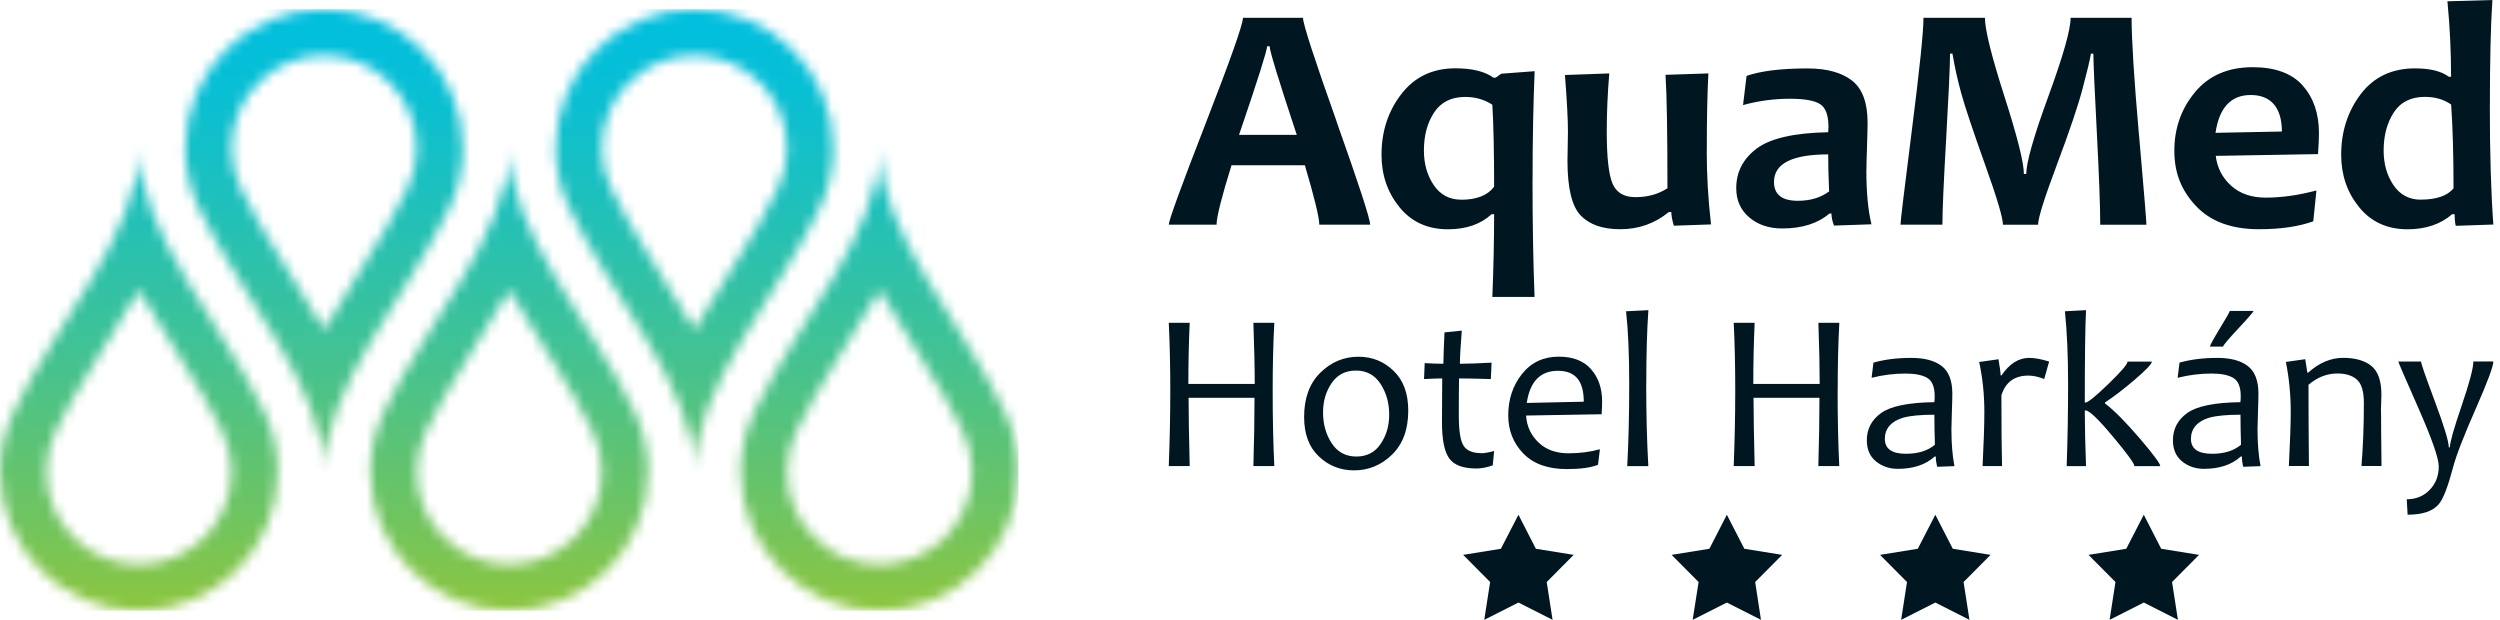
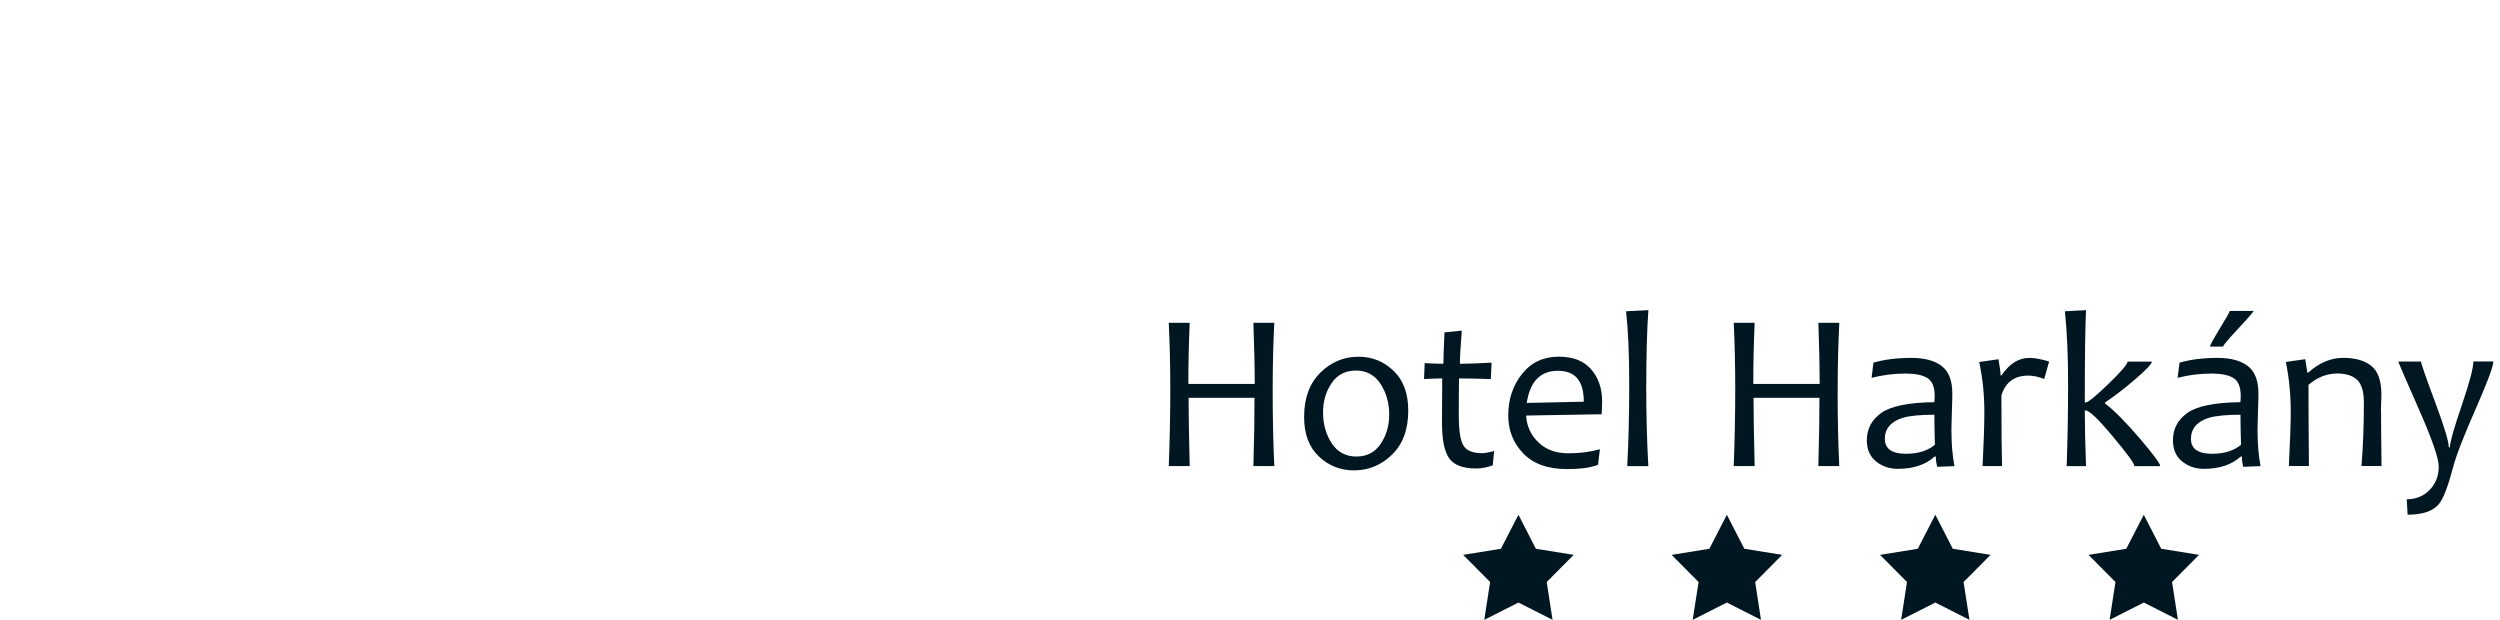
<svg xmlns="http://www.w3.org/2000/svg" width="242" height="60" viewBox="0 0 242 60" fill="none">
  <mask id="mask0_2356_3080" style="mask-type:luminance" maskUnits="userSpaceOnUse" x="0" y="0" width="99" height="60">
    <path d="M4.479 45.678C4.479 44.315 4.791 42.987 5.376 41.761C7.493 37.333 10.762 32.792 13.442 28.086C16.121 32.792 19.402 37.333 21.508 41.761C22.093 42.987 22.405 44.315 22.405 45.678C22.405 50.622 18.397 54.641 13.442 54.641C8.486 54.641 4.479 50.627 4.479 45.678ZM1.334 39.842C0.471 41.608 0 43.577 0 45.678C0 53.097 6.023 59.119 13.442 59.119C20.861 59.119 26.884 53.097 26.884 45.678C26.884 43.583 26.407 41.608 25.555 39.842C21.514 31.339 13.442 22.529 13.442 14.327C13.442 22.529 5.37 31.333 1.334 39.842ZM40.331 45.678C40.331 44.315 40.643 42.987 41.228 41.761C43.345 37.333 46.615 32.792 49.294 28.086C51.974 32.792 55.255 37.333 57.36 41.761C57.945 42.987 58.257 44.315 58.257 45.678C58.257 50.622 54.25 54.641 49.294 54.641C44.339 54.641 40.331 50.627 40.331 45.678ZM37.181 39.831C36.318 41.596 35.847 43.577 35.847 45.672C35.847 53.091 41.869 59.114 49.288 59.114C56.708 59.114 62.73 53.091 62.73 45.672C62.73 43.577 62.254 41.596 61.402 39.831C57.36 31.333 49.283 22.523 49.283 14.327C49.283 22.529 41.205 31.333 37.175 39.831M76.178 45.678C76.178 44.315 76.49 42.987 77.075 41.761C79.192 37.333 82.462 32.792 85.141 28.086C87.82 32.792 91.101 37.333 93.207 41.761C93.792 42.987 94.104 44.315 94.104 45.678C94.104 50.622 90.097 54.641 85.141 54.641C80.185 54.641 76.178 50.627 76.178 45.678ZM73.033 39.831C72.17 41.596 71.699 43.577 71.699 45.672C71.699 53.091 77.722 59.114 85.141 59.114C92.56 59.114 98.583 53.091 98.583 45.672C98.583 43.577 98.106 41.596 97.254 39.831C93.213 31.333 85.135 22.523 85.135 14.327C85.135 22.529 77.063 31.333 73.027 39.831M23.302 18.243C22.717 17.017 22.405 15.689 22.405 14.327C22.405 9.377 26.418 5.363 31.368 5.363C36.318 5.363 40.331 9.377 40.331 14.327C40.331 15.689 40.019 17.017 39.434 18.243C37.328 22.671 34.047 27.212 31.368 31.918C28.689 27.212 25.419 22.671 23.302 18.243ZM17.921 14.327C17.921 16.421 18.397 18.402 19.255 20.162C23.285 28.665 31.362 37.475 31.362 45.678C31.362 37.475 39.44 28.665 43.481 20.173C44.333 18.408 44.81 16.427 44.81 14.332C44.81 6.913 38.798 0.89 31.368 0.89C23.938 0.89 17.926 6.913 17.926 14.332M59.148 18.243C58.564 17.017 58.252 15.689 58.252 14.327C58.252 9.377 62.265 5.363 67.215 5.363C72.165 5.363 76.178 9.377 76.178 14.327C76.178 15.689 75.866 17.017 75.281 18.243C73.175 22.671 69.894 27.212 67.215 31.918C64.535 27.212 61.266 22.671 59.148 18.243ZM53.773 14.327C53.773 16.421 54.25 18.397 55.107 20.162C59.137 28.665 67.215 37.475 67.215 45.678C67.215 37.475 75.287 28.665 79.334 20.162C80.185 18.397 80.662 16.427 80.662 14.327C80.662 6.907 74.651 0.885 67.22 0.885C59.79 0.885 53.779 6.907 53.779 14.327" fill="white" />
  </mask>
  <g mask="url(#mask0_2356_3080)">
-     <path d="M98.583 0.885H0V59.119H98.583V0.885Z" fill="url(#paint0_linear_2356_3080)" />
-   </g>
+     </g>
  <path d="M239.42 34.996C239.42 35.637 239.04 37.062 238.285 39.276C237.53 41.49 237.15 42.83 237.15 43.295H237.042C237.042 42.739 236.594 41.269 235.702 38.873C234.806 36.477 234.357 35.189 234.357 34.996H232.155C232.155 35.058 232.807 36.574 234.113 39.532C235.419 42.495 236.071 44.368 236.071 45.157C236.071 46.065 235.776 46.82 235.186 47.427C234.596 48.029 233.858 48.33 232.972 48.33L233.057 49.823C234.51 49.823 235.526 49.477 236.094 48.778C236.514 48.273 236.968 47.093 237.456 45.242C237.752 44.101 238.518 42.131 239.75 39.339C240.823 36.898 241.356 35.444 241.356 34.99H239.415L239.42 34.996ZM230.474 39.81C230.474 39.673 230.48 39.407 230.497 39.009C230.508 38.612 230.52 38.345 230.52 38.209C230.52 36.875 230.196 35.944 229.549 35.422C228.902 34.9 227.988 34.638 226.813 34.638C225.638 34.638 224.486 35.115 223.436 36.069H223.35L223.146 34.769L221.273 35.036C221.585 36.597 221.744 38.209 221.744 39.872C221.744 40.951 221.682 42.699 221.562 45.111H223.504C223.475 42.29 223.464 39.673 223.464 37.249C224.315 36.517 225.246 36.154 226.257 36.154C227.08 36.154 227.716 36.353 228.158 36.756C228.601 37.159 228.823 37.902 228.823 38.998C228.823 41.206 228.743 43.244 228.59 45.111H230.531C230.503 42.761 230.486 40.99 230.486 39.804M215.841 30.097C215.841 30.177 215.523 30.744 214.881 31.794C214.24 32.85 213.922 33.435 213.922 33.548H215.199C215.199 33.435 215.687 32.85 216.669 31.8C217.651 30.75 218.14 30.182 218.14 30.097H215.841ZM214.126 43.925C212.764 43.925 212.083 43.443 212.083 42.477C212.083 41.513 212.667 40.797 213.831 40.44C214.529 40.241 215.54 40.145 216.879 40.145C216.879 41.002 216.896 41.972 216.93 43.051C216.232 43.636 215.301 43.925 214.126 43.925ZM218.526 41.666C218.526 41.376 218.543 40.792 218.571 39.912C218.605 39.038 218.616 38.43 218.616 38.095C218.616 36.841 218.27 35.95 217.583 35.427C216.896 34.905 215.92 34.644 214.654 34.644C213.269 34.644 212.043 34.797 210.976 35.104L210.794 36.574C211.873 36.296 212.968 36.16 214.087 36.16C215.029 36.16 215.738 36.307 216.204 36.597C216.669 36.886 216.902 37.471 216.902 38.345C216.902 38.566 216.891 38.76 216.868 38.93C214.359 38.964 212.645 39.316 211.725 39.98C210.8 40.644 210.34 41.524 210.34 42.614C210.34 43.499 210.635 44.186 211.226 44.663C211.816 45.14 212.52 45.384 213.337 45.384C214.841 45.384 216.034 44.986 216.908 44.192H217.016C217.016 44.504 217.055 44.833 217.146 45.185L218.821 45.123C218.628 44.112 218.531 42.966 218.531 41.672M207.161 42.477C205.776 40.86 204.641 39.713 203.761 39.049V38.964C204.63 38.391 205.583 37.658 206.628 36.767C207.74 35.813 208.302 35.223 208.302 35.002H205.947C205.947 35.251 205.328 35.972 204.09 37.17C202.853 38.368 202.115 38.964 201.882 38.964H201.808C201.808 34.542 201.848 31.562 201.928 30.023L199.884 30.131C200.088 32.078 200.191 34.423 200.191 37.176C200.191 39.929 200.145 42.523 200.054 45.123H201.928C201.848 43.051 201.808 41.251 201.808 39.73H201.882C202.245 39.73 203.131 40.582 204.544 42.279C205.924 43.925 206.611 44.873 206.611 45.123H209.114C209.114 44.89 208.467 44.01 207.167 42.483M196.427 34.644C195.405 34.644 194.508 35.212 193.742 36.341H193.657C193.657 36.08 193.589 35.558 193.453 34.775L191.585 35.041C191.92 36.585 192.085 38.192 192.085 39.878C192.085 41.121 192.028 42.869 191.914 45.117H193.799C193.759 43.817 193.736 41.535 193.736 38.266C194.134 36.994 195.002 36.358 196.336 36.358C196.813 36.358 197.324 36.466 197.88 36.688L198.357 34.996C197.602 34.763 196.961 34.644 196.416 34.644M184.495 43.925C183.133 43.925 182.452 43.443 182.452 42.477C182.452 41.513 183.031 40.797 184.2 40.44C184.898 40.241 185.909 40.145 187.248 40.145C187.248 41.002 187.265 41.972 187.299 43.051C186.601 43.636 185.67 43.925 184.495 43.925ZM188.894 41.666C188.894 41.376 188.912 40.792 188.94 39.912C188.974 39.038 188.985 38.43 188.985 38.095C188.985 36.841 188.639 35.95 187.952 35.427C187.265 34.905 186.289 34.644 185.023 34.644C183.638 34.644 182.412 34.797 181.35 35.104L181.169 36.574C182.247 36.296 183.343 36.16 184.461 36.16C185.403 36.16 186.113 36.307 186.579 36.597C187.044 36.886 187.277 37.471 187.277 38.345C187.277 38.566 187.265 38.76 187.243 38.93C184.734 38.964 183.019 39.316 182.094 39.98C181.169 40.644 180.709 41.524 180.709 42.614C180.709 43.499 181.004 44.186 181.595 44.663C182.185 45.14 182.889 45.384 183.706 45.384C185.21 45.384 186.403 44.986 187.277 44.192H187.385C187.385 44.504 187.43 44.833 187.515 45.185L189.19 45.123C188.997 44.112 188.9 42.966 188.9 41.672M177.888 37.828C177.888 35.416 177.939 33.219 178.047 31.244H176.02C176.105 33.651 176.145 35.626 176.145 37.164H169.719C169.719 35.246 169.759 33.27 169.85 31.244H167.824C167.926 33.259 167.971 35.456 167.971 37.828C167.971 40.201 167.92 42.523 167.824 45.117H169.85C169.782 42.29 169.742 40.088 169.742 38.51H176.122C176.122 40.457 176.088 42.659 176.015 45.117H178.041C177.933 42.909 177.882 40.479 177.882 37.828M159.36 37.17C159.36 34.337 159.428 31.953 159.564 30.023L157.402 30.131C157.606 31.959 157.708 34.303 157.708 37.176C157.708 40.048 157.646 42.778 157.515 45.123H159.559C159.422 42.744 159.354 40.093 159.354 37.176M147.791 39.004C148.098 36.932 149.103 35.893 150.806 35.893C152.509 35.893 153.309 36.892 153.309 38.884L147.791 39.004ZM154.018 35.74C153.303 34.928 152.264 34.525 150.891 34.525C149.398 34.525 148.211 35.087 147.326 36.205C146.44 37.323 145.998 38.657 145.998 40.207C145.998 41.654 146.48 42.886 147.451 43.891C148.421 44.901 149.829 45.407 151.674 45.407C152.985 45.407 153.99 45.27 154.688 44.992L154.87 43.488C153.928 43.749 152.912 43.88 151.833 43.88C150.624 43.88 149.653 43.528 148.927 42.83C148.194 42.131 147.791 41.263 147.723 40.224L155.04 40.099C155.069 39.571 155.086 39.163 155.086 38.862C155.086 37.59 154.728 36.551 154.013 35.74M143.398 43.863C142.558 43.863 141.984 43.624 141.678 43.153C141.371 42.682 141.212 41.711 141.212 40.252C141.212 38.913 141.218 37.704 141.235 36.631C142.007 36.631 143.035 36.654 144.312 36.693L144.386 35.104C143.035 35.178 142.013 35.212 141.32 35.212C141.32 34.565 141.383 33.497 141.502 32.005L139.827 32.175C139.754 33.776 139.719 34.786 139.719 35.212C139.186 35.212 138.584 35.189 137.909 35.149L137.846 36.693C138.618 36.654 139.209 36.631 139.606 36.631C139.589 38.379 139.583 39.793 139.583 40.883C139.583 42.557 139.816 43.721 140.287 44.373C140.753 45.026 141.627 45.35 142.91 45.35C143.409 45.35 143.937 45.248 144.499 45.043L144.63 43.658C144.09 43.8 143.682 43.874 143.404 43.874M133.651 42.96C133.106 43.783 132.317 44.192 131.296 44.192C130.274 44.192 129.462 43.76 128.906 42.903C128.35 42.046 128.071 41.058 128.071 39.94C128.071 38.822 128.344 37.914 128.895 37.096C129.445 36.279 130.234 35.87 131.256 35.87C132.278 35.87 133.078 36.302 133.64 37.164C134.196 38.027 134.474 39.015 134.474 40.122C134.474 41.229 134.202 42.143 133.651 42.96ZM134.9 35.898C133.958 34.985 132.823 34.531 131.5 34.531C130.087 34.531 128.855 35.047 127.81 36.075C126.76 37.108 126.238 38.538 126.238 40.366C126.238 42.006 126.709 43.278 127.663 44.181C128.611 45.083 129.746 45.532 131.069 45.532C132.482 45.532 133.714 45.021 134.753 44.005C135.797 42.988 136.319 41.569 136.319 39.747C136.319 38.09 135.848 36.807 134.9 35.898ZM123.195 37.828C123.195 35.416 123.246 33.219 123.354 31.244H121.328C121.413 33.651 121.458 35.626 121.458 37.164H115.033C115.033 35.246 115.072 33.27 115.163 31.244H113.137C113.233 33.259 113.284 35.456 113.284 37.828C113.284 40.201 113.233 42.523 113.137 45.117H115.163C115.095 42.29 115.055 40.088 115.055 38.51H121.436C121.436 40.457 121.402 42.659 121.328 45.117H123.354C123.246 42.909 123.195 40.479 123.195 37.828Z" fill="#001722" />
-   <path d="M234.334 19.328C233.205 19.328 232.325 18.857 231.689 17.921C231.053 16.984 230.736 15.866 230.736 14.577C230.736 13.124 231.065 11.892 231.718 10.887C232.37 9.883 233.381 9.377 234.732 9.377C235.714 9.377 236.56 9.622 237.269 10.115C237.422 12.255 237.502 14.963 237.502 18.233C236.894 18.959 235.839 19.323 234.334 19.323M241.021 10.303C241.021 5.824 241.101 2.39 241.265 0L236.911 0.125C237.15 2.577 237.263 5.007 237.263 7.43H237.048C236.321 6.886 235.226 6.619 233.772 6.619C231.53 6.619 229.776 7.453 228.516 9.116C227.256 10.78 226.626 12.738 226.626 14.98C226.626 16.939 227.205 18.63 228.363 20.055C229.521 21.48 231.087 22.195 233.052 22.195C234.806 22.195 236.242 21.707 237.371 20.736H237.604C237.604 21.128 237.638 21.497 237.712 21.86L241.356 21.735C241.129 18.659 241.016 14.855 241.016 10.314M214.461 12.857C214.819 10.416 215.96 9.196 217.873 9.196C219.786 9.196 220.887 10.377 220.887 12.732L214.461 12.857ZM222.902 8.276C221.846 7.096 220.228 6.505 218.06 6.505C215.682 6.505 213.825 7.306 212.486 8.912C211.146 10.518 210.476 12.409 210.476 14.594C210.476 16.78 211.18 18.477 212.588 19.958C213.996 21.446 216.022 22.189 218.667 22.189C220.756 22.189 222.51 21.934 223.924 21.423L224.23 18.437C222.499 18.897 220.864 19.13 219.326 19.13C217.941 19.13 216.823 18.744 215.977 17.977C215.125 17.211 214.626 16.246 214.484 15.088L224.384 14.918C224.446 14.078 224.474 13.396 224.474 12.874C224.474 10.99 223.947 9.457 222.891 8.276M207.053 13.079C206.577 7.629 206.338 3.843 206.338 1.726H200.435C200.435 2.867 199.719 5.393 198.289 9.304C196.859 13.22 196.143 15.729 196.143 16.836H195.911C195.911 15.741 195.28 13.232 194.026 9.321C192.772 5.404 192.141 2.872 192.141 1.726H186.192C186.192 3.06 185.824 6.653 185.08 12.505C184.336 18.358 183.967 21.44 183.967 21.746H188.026C188.026 20.413 188.145 17.642 188.389 13.431C188.628 9.219 188.758 6.471 188.764 5.188H188.997C189.212 6.471 189.496 7.76 189.859 9.065C190.217 10.365 190.978 12.641 192.141 15.894C193.305 19.141 193.884 21.094 193.884 21.752H197.284C197.284 21.116 197.892 19.181 199.106 15.945C200.321 12.71 201.15 10.263 201.587 8.605C202.03 6.948 202.302 5.807 202.404 5.194H202.637C202.648 6.221 202.762 8.798 202.978 12.937C203.193 17.075 203.301 20.009 203.301 21.752H207.774C207.774 21.423 207.536 18.534 207.059 13.09M174.028 19.436C172.49 19.436 171.723 18.829 171.723 17.608C171.723 15.837 173.472 14.946 176.968 14.946C176.968 15.951 176.997 17.143 177.059 18.528C176.247 19.135 175.237 19.436 174.028 19.436ZM180.669 16.513C180.669 16.132 180.686 15.377 180.726 14.236C180.76 13.101 180.783 12.312 180.783 11.886C180.783 9.939 180.278 8.577 179.267 7.794C178.257 7.016 176.826 6.624 174.97 6.624C172.427 6.624 170.463 6.863 169.067 7.345L168.726 10.172C170.202 9.763 171.712 9.559 173.262 9.559C174.686 9.559 175.663 9.735 176.196 10.087C176.73 10.439 176.997 11.171 176.997 12.278C176.997 12.443 176.985 12.619 176.968 12.8C173.67 12.863 171.36 13.391 170.043 14.384C168.726 15.377 168.068 16.655 168.068 18.21C168.068 19.391 168.488 20.333 169.333 21.048C170.179 21.764 171.241 22.115 172.524 22.115C174.442 22.115 175.964 21.633 177.088 20.668H177.286C177.286 21.014 177.366 21.406 177.53 21.837L181.158 21.712C180.828 20.361 180.664 18.624 180.664 16.501M165.218 14.639C165.218 11.557 165.269 9.043 165.371 7.107L161.222 7.243C161.347 9.167 161.409 12.829 161.409 18.221C160.535 18.795 159.502 19.084 158.304 19.084C157.209 19.084 156.471 18.647 156.096 17.779C155.721 16.91 155.534 15.219 155.534 12.704C155.534 10.938 155.614 9.077 155.778 7.107L151.487 7.26C151.68 9.752 151.776 11.563 151.776 12.704C151.776 13.135 151.771 13.635 151.754 14.208C151.737 14.781 151.731 15.23 151.731 15.548C151.731 18.204 152.157 19.975 153.014 20.861C153.871 21.746 155.142 22.189 156.834 22.189C158.628 22.189 160.194 21.633 161.54 20.526H161.784C161.784 20.855 161.863 21.292 162.028 21.849L165.627 21.724C165.349 19.283 165.212 16.922 165.212 14.634M141.434 19.328C140.304 19.328 139.424 18.857 138.789 17.921C138.153 16.984 137.835 15.866 137.835 14.577C137.835 13.113 138.164 11.881 138.828 10.882C139.487 9.883 140.491 9.383 141.831 9.383C142.813 9.383 143.693 9.633 144.459 10.138C144.573 12.057 144.63 14.702 144.63 18.074C144.005 18.914 142.938 19.334 141.434 19.334M148.353 17.347C148.353 13.595 148.421 10.11 148.552 6.891L145.322 7.135L144.783 7.521H144.567C143.738 6.914 142.507 6.613 140.877 6.613C138.675 6.613 136.932 7.442 135.649 9.105C134.367 10.768 133.731 12.721 133.731 14.98C133.731 16.939 134.31 18.63 135.468 20.055C136.626 21.48 138.187 22.195 140.157 22.195C141.922 22.195 143.33 21.707 144.386 20.736H144.63C144.63 23.268 144.573 25.936 144.459 28.745H148.546C148.416 25.448 148.348 21.65 148.348 17.353M119.937 13.056C121.754 7.737 122.656 4.876 122.656 4.479H122.9C122.9 4.91 123.774 7.771 125.528 13.056H119.931H119.937ZM129.383 11.756C127.214 5.654 126.13 2.31 126.13 1.726H120.317C120.317 2.35 119.12 5.745 116.724 11.903C114.329 18.062 113.137 21.343 113.137 21.746H117.763C117.763 21.02 118.246 19.101 119.21 15.996H126.312C127.243 19.152 127.708 21.071 127.708 21.746H132.63C132.63 21.19 131.545 17.864 129.377 11.762" fill="#001722" />
  <path d="M146.986 49.828L148.672 53.12L152.333 53.711L149.722 56.339L150.289 60L146.986 58.326L143.676 60L144.244 56.339L141.633 53.711L145.288 53.12L146.986 49.828Z" fill="#001722" />
  <path d="M167.16 49.828L168.851 53.12L172.513 53.711L169.901 56.339L170.463 60L167.16 58.326L163.85 60L164.424 56.339L161.812 53.711L165.468 53.12L167.16 49.828Z" fill="#001722" />
  <path d="M187.339 49.828L189.031 53.12L192.686 53.711L190.075 56.339L190.643 60L187.339 58.326L184.03 60L184.597 56.339L181.986 53.711L185.642 53.12L187.339 49.828Z" fill="#001722" />
  <path d="M207.519 49.828L209.205 53.12L212.866 53.711L210.255 56.339L210.823 60L207.519 58.326L204.21 60L204.777 56.339L202.166 53.711L205.822 53.12L207.519 49.828Z" fill="#001722" />
  <defs>
    <linearGradient id="paint0_linear_2356_3080" x1="49.514" y1="59.119" x2="49.514" y2="0.885" gradientUnits="userSpaceOnUse">
      <stop stop-color="#8DC63F" />
      <stop offset="0.15" stop-color="#70C45F" />
      <stop offset="0.44" stop-color="#40C295" />
      <stop offset="0.69" stop-color="#1DC0BD" />
      <stop offset="0.88" stop-color="#07BFD6" />
      <stop offset="1" stop-color="#00BFDF" />
    </linearGradient>
  </defs>
</svg>